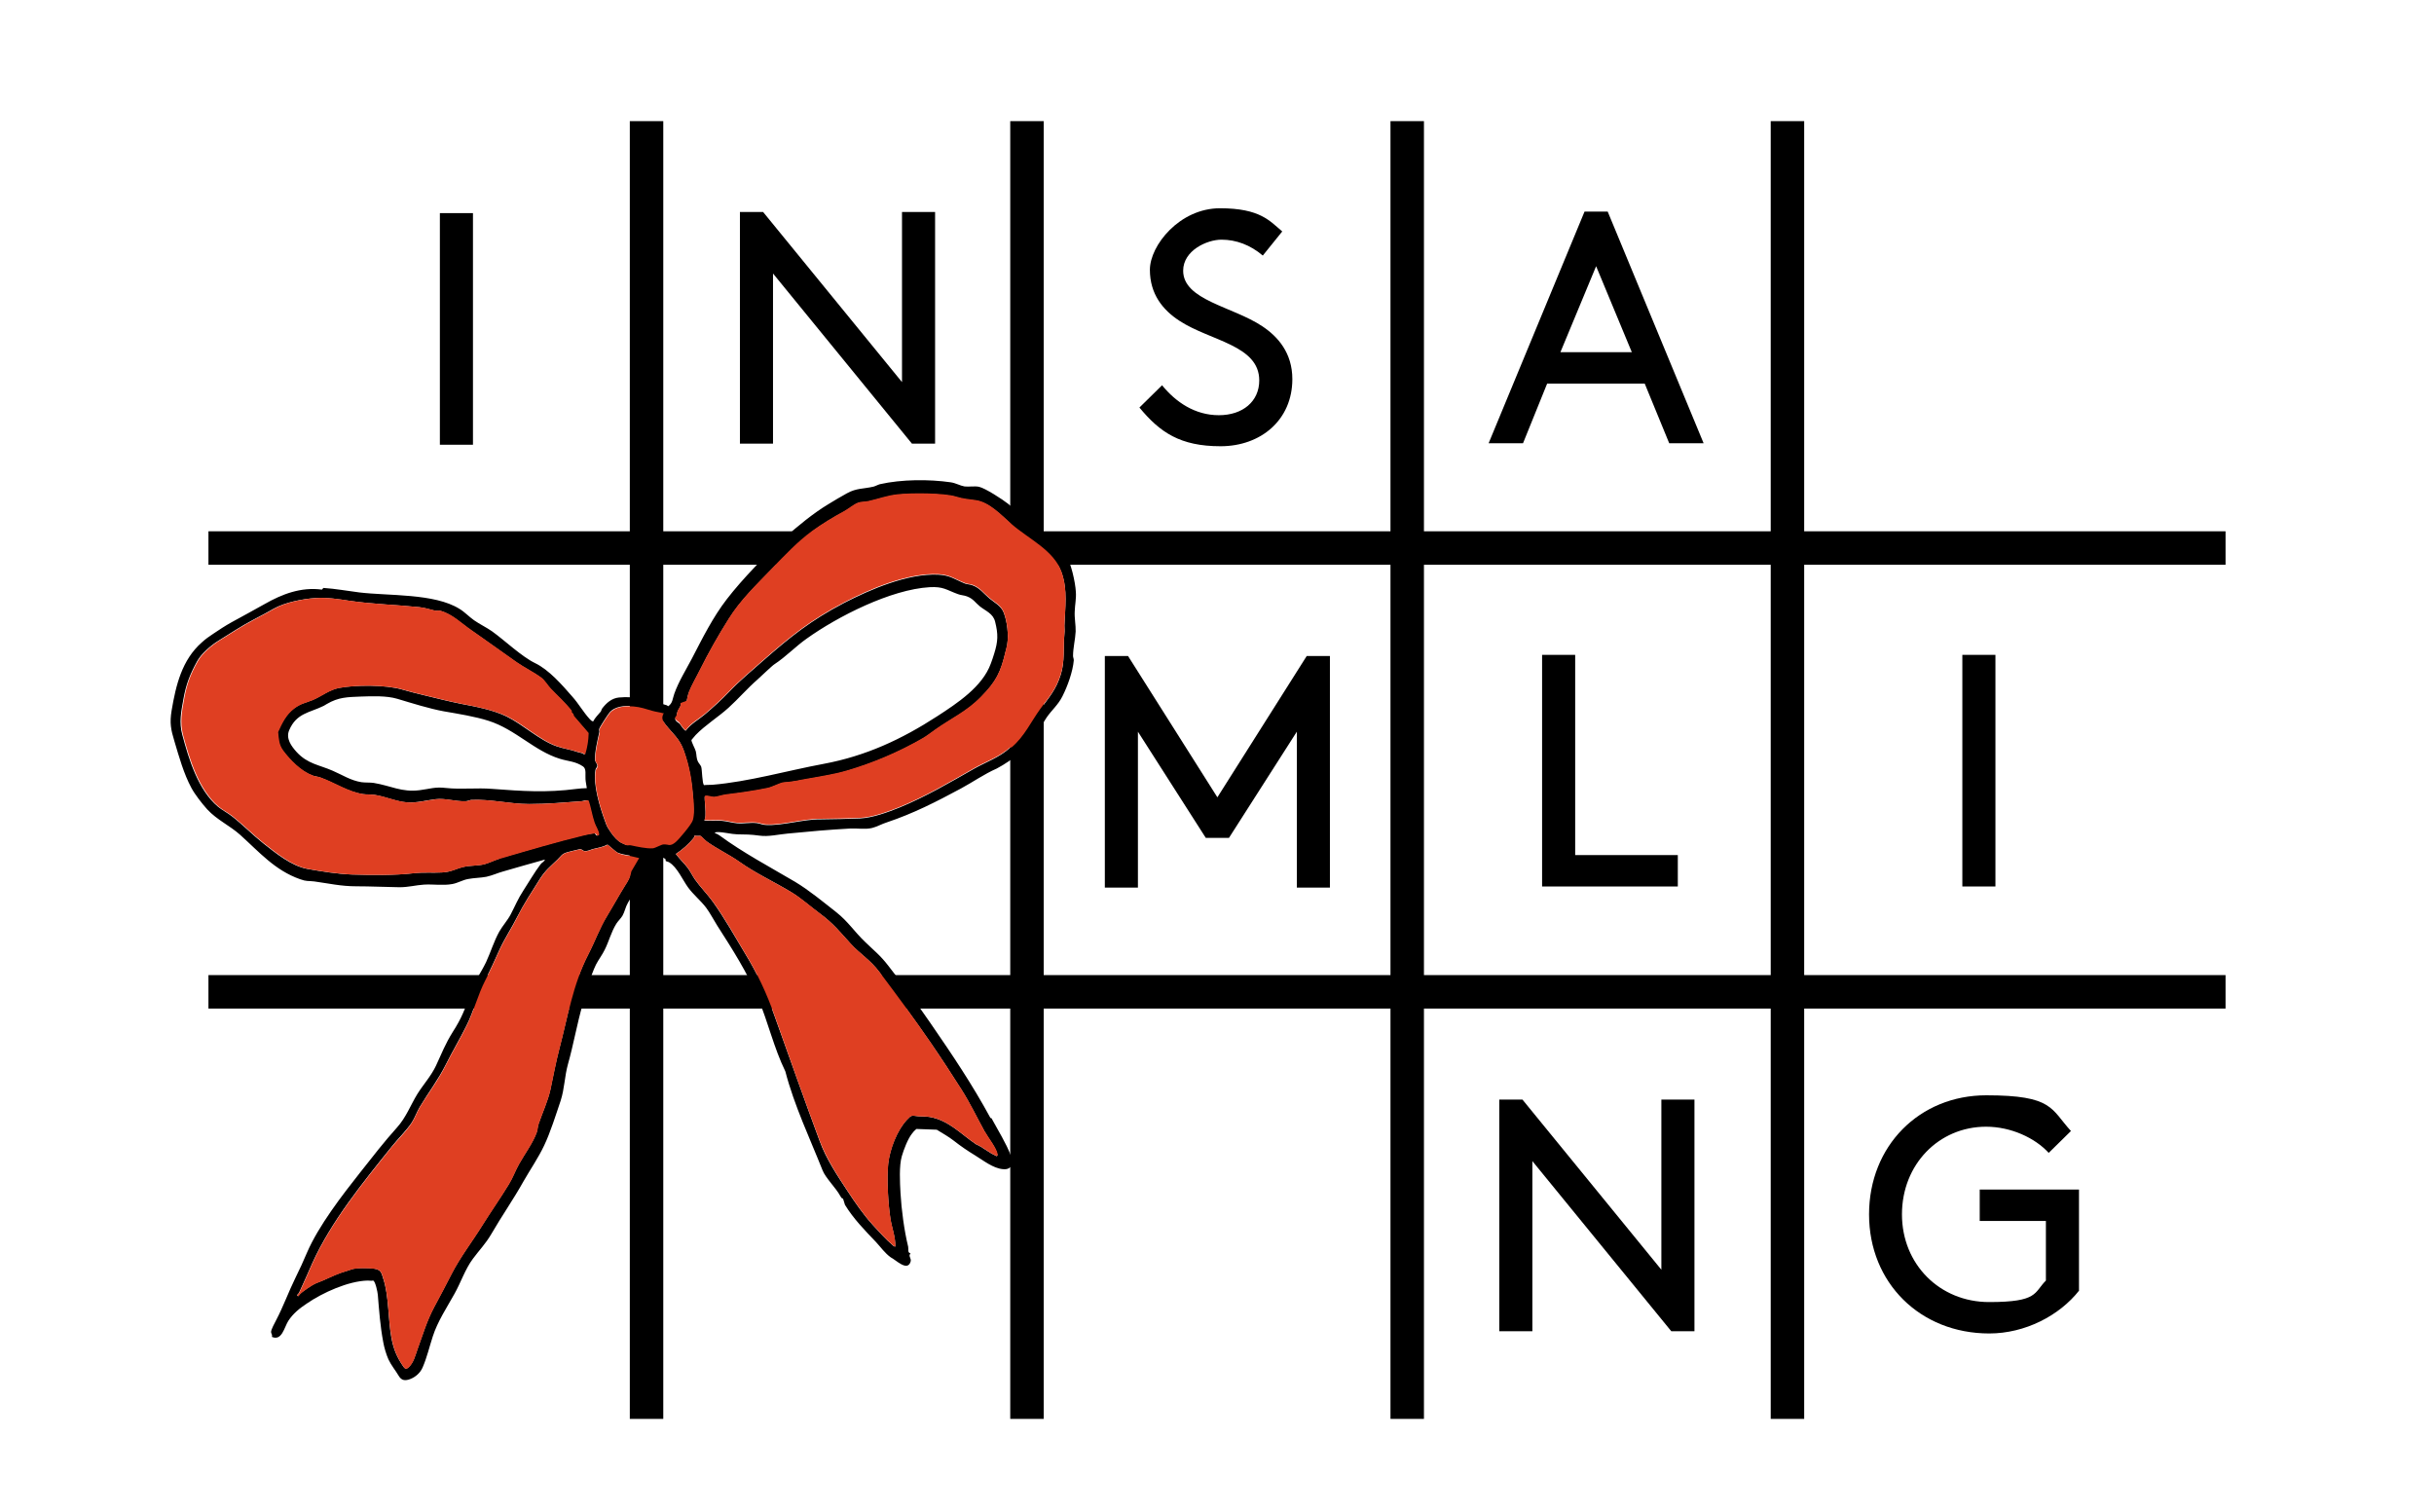
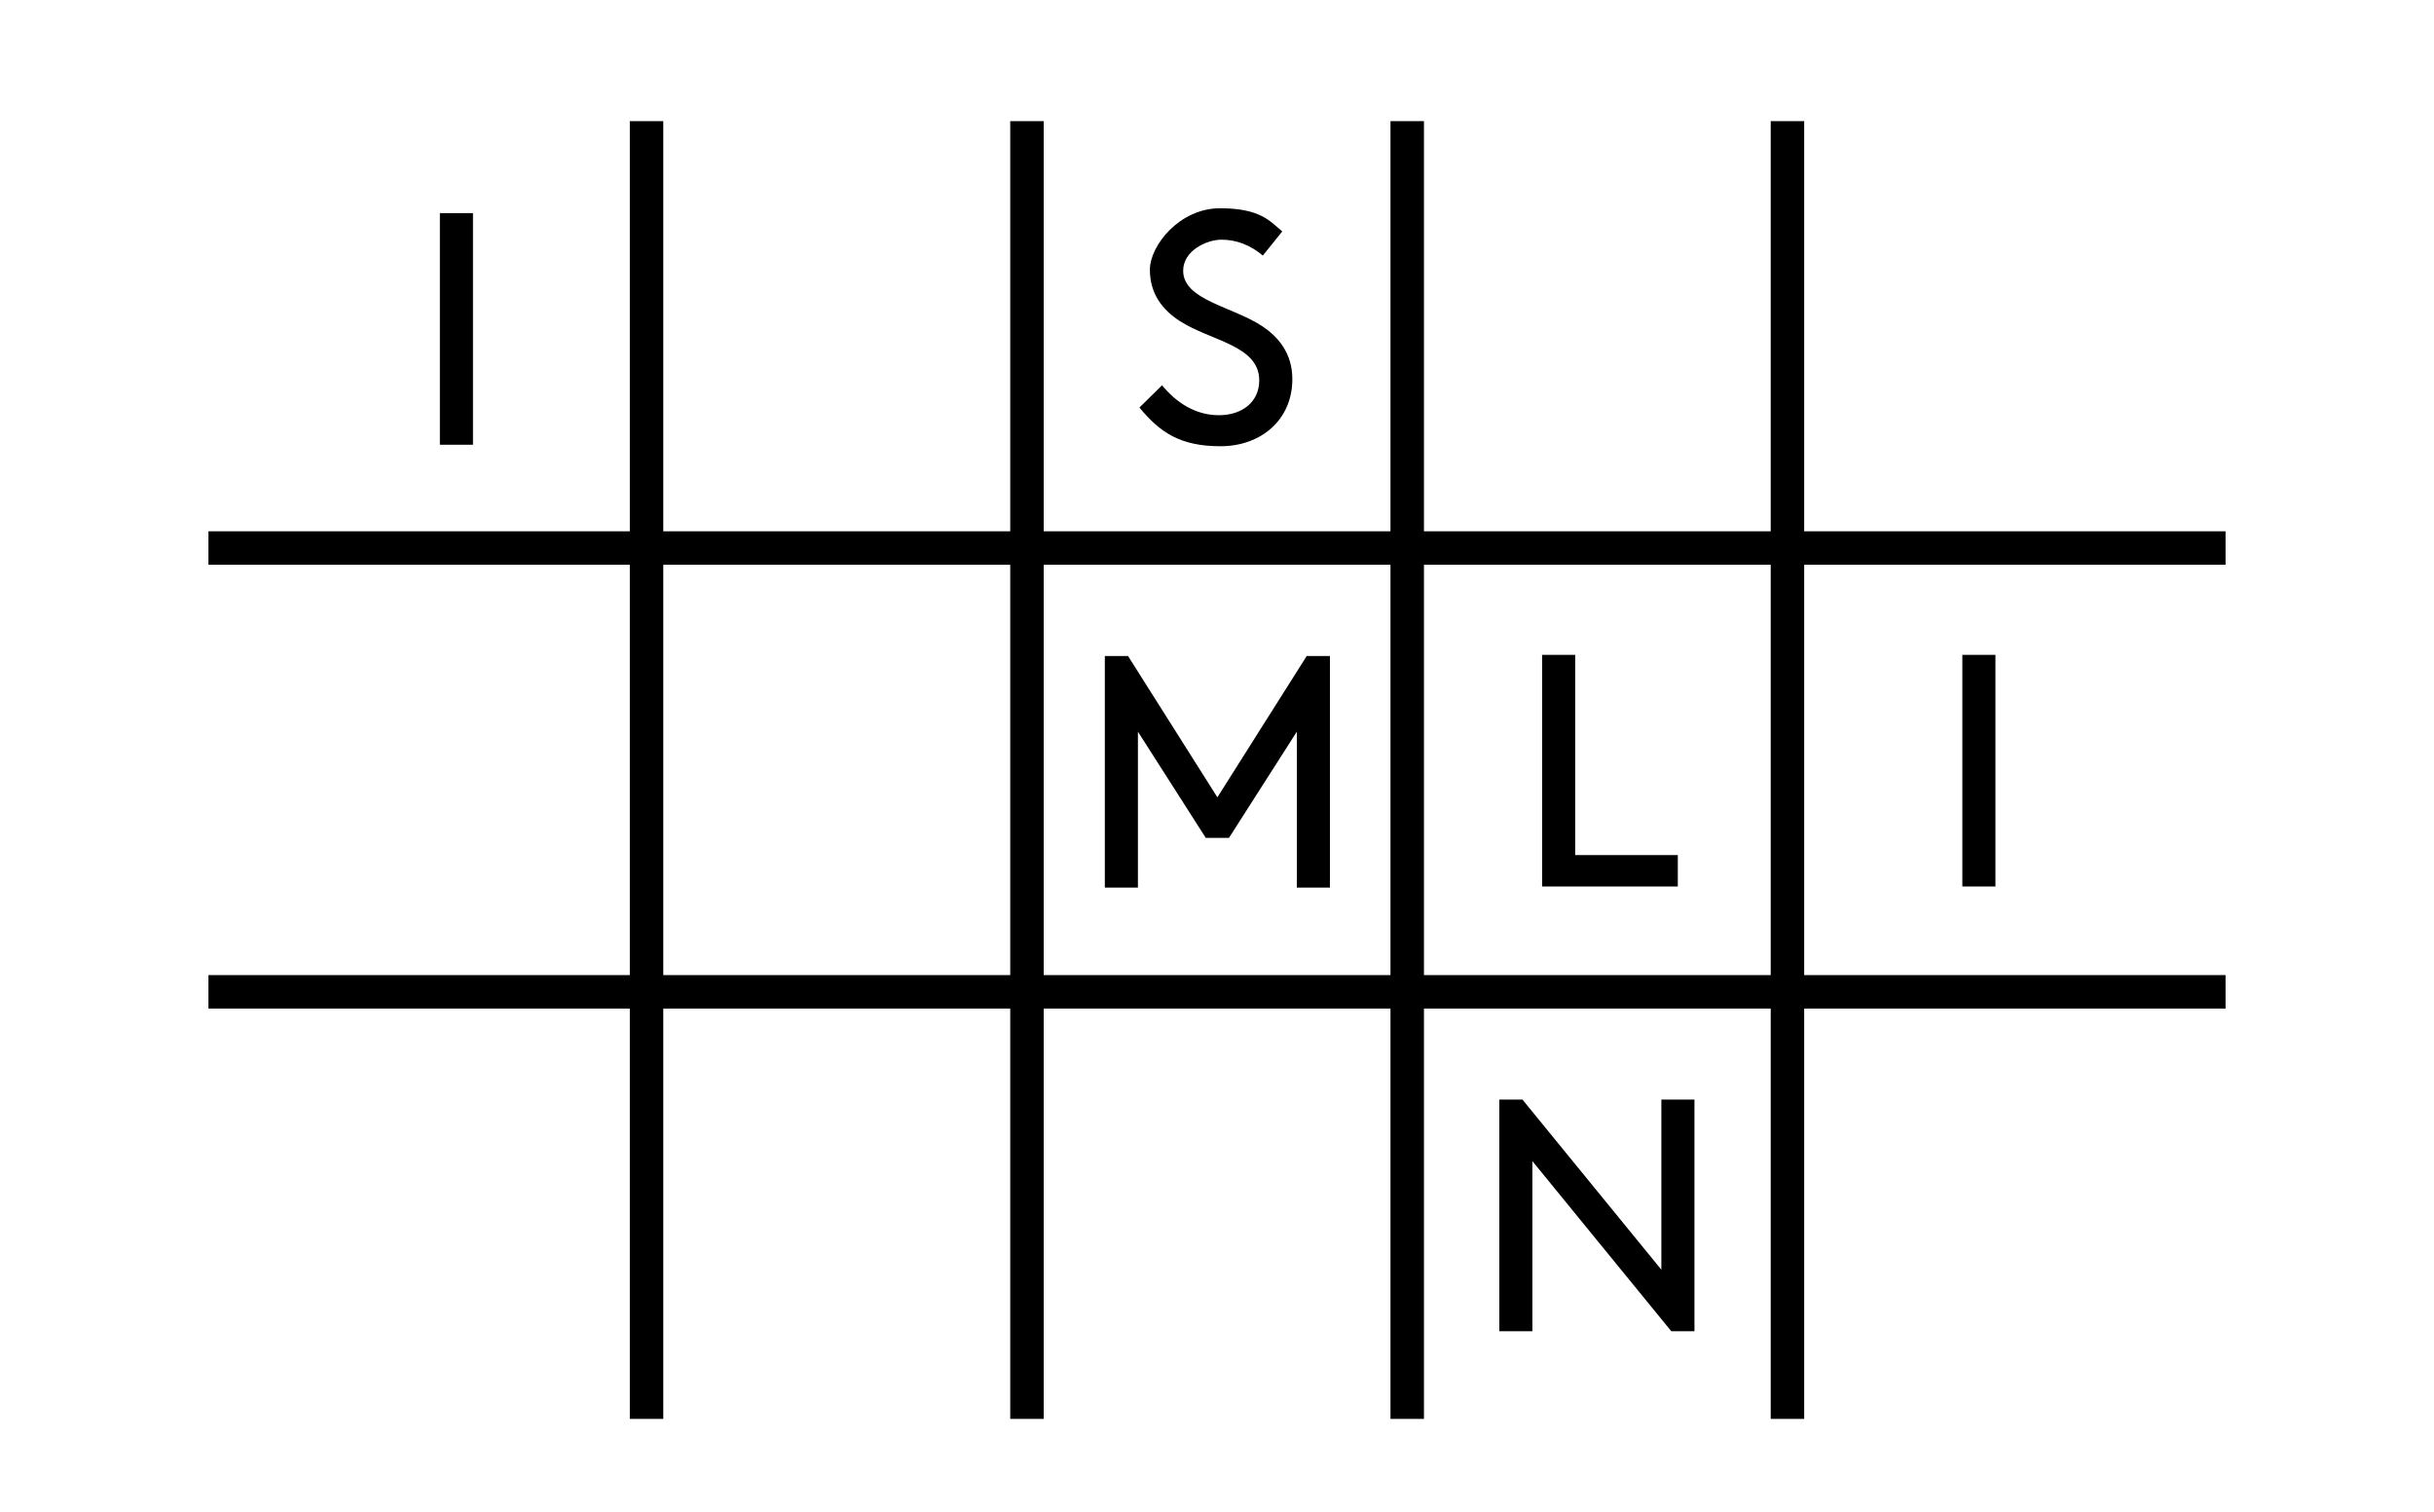
<svg xmlns="http://www.w3.org/2000/svg" width="1302" height="809" viewBox="0 0 1302 809" id="Layer_1" version="1.1">
  <defs>
    <style>
      .st0 {
        fill: none;
      }

      .st1 {
        fill: #df3f22;
      }

      .st2 {
        clip-path: url(#clippath);
      }
    </style>
    <clipPath id="clippath">
-       <rect class="st0" x="90.8" y="256.7" width="484.7" height="481.4" />
-     </clipPath>
+       </clipPath>
  </defs>
  <path d="M558.3,64.8h-17.9v694.2h17.9V64.8Z" />
  <path d="M354.8,64.8h-17.9v694.2h17.9V64.8Z" />
  <path d="M761.7,64.8h-17.9v694.2h17.9V64.8Z" />
  <path d="M965.1,64.8h-17.9v694.2h17.9V64.8Z" />
  <path d="M1190.5,284.2H111.5v17.9h1079v-17.9Z" />
  <path d="M1190.5,521.6H111.5v17.9h1079v-17.9Z" />
  <rect class="st0" x="151.4" y="64.8" width="185.5" height="219.4" />
  <rect class="st0" x="558.3" y="302.2" width="185.5" height="219.4" />
  <path d="M235.3,114h17.7v123.9h-17.7v-123.9Z" />
-   <path d="M413.5,146.3v91h-17.7v-123.9h12.4l74.3,91v-91h17.7v123.9h-12.4l-74.3-91Z" />
  <path d="M621.7,206.2c7.3,8.9,17.5,15.9,30.3,15.9s21.6-7.4,21.6-18.6c0-18.9-26.2-21.1-42.7-31.9-8.9-5.8-15.8-14.3-15.8-27.3s15.9-32.9,37.5-32.9,26.7,6.9,33.3,12.4l-10.4,12.9c-6.7-5.7-14.3-8.5-22.1-8.5s-20.5,5.8-20.5,16.6c0,15.8,26.4,19.1,42.3,29.7,8.3,5.5,16.1,14.2,16.1,28.3,0,21.8-16.8,35.9-38.4,35.9s-32.4-7.4-43.4-20.7l12.2-12Z" />
-   <path d="M879.8,205.2h-52.2l-12.9,31.9h-18.4l51.3-123.9h12.4l51.3,123.9h-18.4l-13.1-31.9ZM834.7,188.4h38.2l-19.1-46-19.1,46Z" />
  <path d="M657.4,448.2h-12.4l-36.3-56.8v83.4h-17.7v-123.9h12.4l47.8,75.6,47.8-75.6h12.4v123.9h-17.7v-83.4l-36.3,56.8Z" />
  <path d="M842.6,457.4h54.9v16.8h-72.6v-123.9h17.7v107.1Z" />
  <path d="M1049.7,350.3h17.7v123.9h-17.7v-123.9Z" />
  <path d="M819.7,621.1v91h-17.7v-123.9h12.4l74.3,91v-91h17.7v123.9h-12.4l-74.3-91Z" />
-   <path d="M1112.2,690.3c-10.6,13.5-29,23-48.1,23-37,0-64.3-27.1-64.3-63.7s26.9-63.7,62.7-63.7,34.5,7.3,45.3,19.1l-11.9,11.7c-7.3-8-20.2-14-33.5-14-25.3,0-45,20.2-45,46.9s20.2,46.9,46.6,46.9,23.9-5,30.4-11.5v-31.9h-35.4v-16.8h53.1v54Z" />
  <g class="st2">
    <path d="M532.7,618.2c-3.5-1.4-7-4.6-10.6-6.1-8-5.4-14.7-12.9-24.8-14.6-1.8-.3-4.3-.2-6.2-.4-3.5-.3-3.4-.9-6,1.9-5.4,5.8-9.1,15.7-10,23.4-.9,7.8,0,21.9,1.2,29.7.8,4.9,2.7,9.6,2.6,14.7-.9,0-1.1-.5-1.6-.9-3.1-2.6-7.5-7.4-10.3-10.5-5.2-5.7-9.5-12-13.6-18.2-5.4-8.2-11.5-17.3-14.9-26.7-8.2-22.1-16.1-44.5-24.1-66.8-4.3-12.3-9.3-22.9-16-33.9-5.4-9-10.8-18.6-17-27.3-3-4.2-6.9-8.1-9.7-12.1-1.3-1.9-2.4-4.2-3.8-6.1-1.9-2.5-4.5-4.9-6.4-7.5,3.5-2.3,6.9-5.3,9.5-8.5.3-.4.5-.9.6-1.4.9.5,2.7,0,3.2.3.4.2,2.4,2.4,3.3,3,5.6,4,12,7,17.4,10.8,8.9,6.3,18.7,10.7,28,16.4,4.9,3,10.3,7.8,15.1,11.3,7.2,5.3,10.6,9.7,16.4,16.1,5,5.5,10.7,8.8,15.4,15.2,9.4,12.5,18.9,25.4,27.7,38.2,5.5,8,10.9,16.3,16.1,24.5,4.7,7.4,8.4,15.2,12.7,23,1.8,3.2,6.2,8.6,6.6,12,0,.8-.3.8-.9.6M354.8,451.5c-1.2,0-4.4,2-5.9,2.1-3.4.3-8.2-.9-11.6-1.6-.8-.2-1.5.2-2.1,0-.6-.1-3.4-1.4-3.9-1.8-2.4-1.8-4.1-4.2-5.7-6.7-1.3-2-1.2-2.3-2.1-4.6-2.7-7.4-6.3-19.1-5-27,.1-.9.9-1.4,1-2.2,0-1.2-1.2-2.3-1.2-3.1-.3-3.9,1.4-11,2.3-15,.1-.5-.2-1.1-.1-1.6.2-1,4.6-7.7,5.5-8.8,2.9-3.5,8.3-3.8,12.7-3.5,3.7.3,6.5,1.3,9.9,2.3,2,.6,4.2.8,6.2,1.4-1.4,2.6-.5,4,1.2,6.2,3.8,4.8,7.5,7.5,9.7,13.8,3,8.6,4.4,16.6,5,25.7.2,3.3.6,8.2-.4,11.3-.7,2.1-7.4,10.1-9.2,11.7-3,2.6-3.6,1.1-6.4,1.2M337.6,466.1c-.5,3.3-1.7,5.1-3.3,7.6-3.4,5.5-6.4,11-9.7,16.4-3.9,6.3-6.5,13.8-10,20.5-8.4,16.3-10.8,32.8-15.4,50.3-1.9,7.2-3.2,14.4-4.8,21.9-1.4,6.3-4.2,12.2-6.3,18.3-.5,1.4-.6,3-1,4.5-1.9,5.5-6.5,11.7-9.4,16.9-2,3.5-3.4,7.5-5.5,10.9-4.5,7.4-9.7,14.7-14.2,22-5.4,8.7-11.7,16.8-16.4,25.9-3.1,6-6.1,11.8-9.3,17.7-4.1,7.7-6,14.5-8.9,22.4-1.3,3.6-2.1,7.6-5.1,10.2-.9.8-1.7.6-2.4-.4-3.6-5.1-5.5-9.7-6.6-16-1.7-9.6-1.3-22.1-4.2-30.9-1.1-3.5-1.2-5.1-5.1-5.7-2.6-.4-9.7-.5-12,.4-1.9.7-3.4,1.1-5.3,1.7-4.7,1.6-8.9,4-13.4,5.6-2,.7-8.1,4.8-9.2,6.3-.4.6-.7,1.2-1.2.1.6-.4,1.1-1.2,1.4-1.9,2.3-4.9,4.5-10,6.7-15,10.1-22.4,27-43.1,42.4-62.3,3.3-4.2,8-8.7,10.9-13.1,1.6-2.5,2.7-5.7,4.2-8.2,4.6-7.7,9.7-14.3,13.9-22.6,3.5-7,7.6-13.9,11.1-20.9,4-8,5.9-16.4,10.1-24.6,2.9-5.7,4.9-10.1,7.5-15.9,2.8-6.2,6.6-11.8,9.6-17.8,3.5-6.9,7.9-13.6,12-20.1,3.1-4.9,5.5-6.6,9.5-10.5,2.2-2.1,2.1-3,5.5-4,.8-.2,6.3-1.6,6.6-1.6.9,0,1.4.8,2.2,1,1.7.3,3.3-.7,4.9-1.1,2.5-.6,5.1-1,7.5-2.3.4,0,4.4,3.9,5.7,4.4,2.4.9,4.2,1,6.4,1.5,1.6.3,3.1.8,4.7,1.1l-4.2,7.2ZM266.9,459.4c-2.6.8-5.4,2.2-7.9,2.9-3.5.9-7.5.6-11,1.4-4.4,1-6.7,2.8-11.7,3-5.1.3-9.7-.2-15,.4-10.3,1.2-22.5,1-33,.7-8-.3-16-1.6-23.9-3-8.4-1.5-16.9-8.4-23.6-13.7-5.8-4.6-11-10-16.8-14.5-2.3-1.8-5.1-3.2-7.4-5.1-10.7-9-15.6-25.4-19.1-38.5-1.8-6.6-.6-12.3.6-19,1.4-7.9,3.5-13.3,7.4-20.4,2.2-4,7.6-8.6,11.4-10.9,6-3.7,12.1-7.8,18.8-11.3,3.5-1.8,7.2-3.8,10.7-5.8,6-3.4,15.3-5.2,22.3-5.7,6.1-.4,12.4.6,18.3,1.5,12.3,1.8,24.9,2.1,37.3,3.4,3.4.4,5.4,1.2,8.4,1.9.7.2,1.6-.2,2.6,0,6.5,1.8,11.2,6.7,16.6,10.4,8.2,5.6,16.1,11.4,24.2,17.1,4,2.8,9.6,5.6,13.2,8.3,1.7,1.3,3.4,4.2,5,5.8,3.6,3.8,8,7.7,11.2,11.9.1.2,0,.6,0,.8.5.6,1.2.8,1.1,1.9l7.9,9.2c-.1,4-.7,7.8-1.9,11.6-1-1.1-2.3-.9-3.6-1.4-3.8-1.4-7.6-1.8-11.3-3.1-9.3-3.3-17.6-11.4-26.7-15.9-7-3.5-16.5-5.3-24.4-6.8-6.6-1.3-13.1-3-19.8-4.6-4.2-1-7.7-1.9-11.9-3.1-8.8-2.5-24.6-2.5-33.7-.8-5.2,1-9.4,4.5-14.2,6.5-3.7,1.5-6.3,1.8-9.9,4.5-4.4,3.3-6.5,7.8-8.7,12.6.4,3.7.4,6.6,2.7,9.8,3.8,5.2,9.5,11,15.8,13.4,1.5.6,3,.6,4.3,1.1,7.6,2.8,14.7,7.7,22.9,8.9,1.8.3,4.4,0,6.2.4,5.8.9,11.7,3.6,17.3,4,5.2.4,10.3-1.1,15.4-1.7,5.1-.6,10.6,1.3,15.9,1.1,1.2,0,2.3-.6,3-.7,10.5-.5,20.6,2.2,31.1,2.2,9.6,0,18.4-.8,27.9-1.5.9,0,3.1-1,3.7-.2,1.3,3.8,1.8,7.8,3.1,11.6.7,2.1,2.1,4,2.4,6.1,0,.7-.4.6-.7.9-.7,0-.9-1.1-1.3-1.2-.8-.2-5,.7-6.1.9-15.3,3.7-30.4,8.3-45.5,12.6M313.2,416.8c.1,1.6.5,3.2.7,4.8-1.8,0-3.7.2-5.5.4-16.1,2.1-28.9,1.2-45,0-8.3-.7-16.7.4-24.9-.5-5.8-.7-8.5.5-14.1,1.2-9.6,1.2-15.3-2.4-24.5-3.9-1.9-.3-4.7-.1-6.6-.4-5.7-.9-10.2-3.9-15.3-6.1-7.3-3.2-13.4-3.6-19.3-10-2.9-3.2-5.9-7.3-4-11.7,3.9-9.2,10.9-9.3,18.4-13,.2,0,1.2-.8,1.7-1,6.3-3.7,11-3.7,18.3-4,6-.2,13.7-.5,19.4,1.2,7.7,2.3,17.2,5.3,24.9,6.7,7.5,1.3,16.9,2.8,24,5.1,14.4,4.6,24.4,16.1,38.1,20.3,4.5,1.4,8.3,1.3,12.4,4.1,1.9,1.3,1.1,4.6,1.3,6.8M376.6,419.9c-1-.5-1-8.2-1.5-9.7-.3-.9-1.3-1.9-1.7-2.7-1-2-.7-3.5-1.2-5.6-.3-1.3-2.6-5.4-2.3-6.1.8-.8,1.4-1.8,2.2-2.6,5.2-5.4,12.1-9.6,17.6-14.6,5.3-4.8,10.1-10.4,15.5-15.1,1.8-1.6,7.9-7.5,9.1-8.2,6.2-4.1,11.3-9.5,17.1-13.6,16.6-11.9,45.1-26.4,65.9-27.6,7.4-.4,8.8,1.4,15.1,3.7,1.5.6,3.2.6,4.8,1.2,3.5,1.3,4.5,3.4,7,5.4,3.2,2.5,7,3.8,8.1,8.1,1.7,6.8,1.6,10.5-.5,17.2-.5,1.6-1.2,3.8-1.8,5.3-4.5,12.4-18,21.2-28.6,28.1-19.1,12.4-38.3,21.3-60.8,25.5-19.4,3.6-40.2,9.6-59.6,11.2-1.5.1-3,0-4.5.2M361.9,382.9c.2-.8.3-1.7.6-2.4.5-1.4,2-2.6,1.5-4.1l3.3-1.2c.3-1.5.7-3.5,1.2-4.8,1.4-3.7,4.2-8.4,6-12.1,4.6-9.2,9.7-18.3,15.3-27.1,6.2-10,15-18.4,23.1-26.8,6.8-7,13.6-14.4,21.4-20,5.6-4.1,11.4-7.6,17.4-10.8,2.3-1.2,5.1-3.6,7.4-4.5,1.8-.6,3.6-.4,5.4-.8,5.4-1.2,9.9-2.9,15.6-3.6,7-.8,25-.8,31.3,1.2,3.9,1.2,6.5,1.4,10.5,1.9,7.4,1,14,8.2,19.3,12.9,9,7.9,22.6,13.9,26.7,25.7,3.3,9.5,1.8,18.5,1.5,28.3,0,1.7.2,2.4,0,4.3-.7,7.5.3,14.8-2,22-2.6,8.1-6,11.7-10.7,18.2-5.1,7-8.8,15-15.6,20.8h-.8c-5.5,5.1-12.8,7.6-19.2,11.2-13,7.4-25.9,15-40,20.8-6.2,2.5-14.4,5.5-21,5.8-7,.3-14.2.4-21.3.5-8.9-.1-20.5,3.5-29.1,3-1.7,0-3.2-.8-4.9-1-3.6-.4-7.1.4-10.5.1-2.4-.2-5.6-1.1-8-1.3-3.2-.3-6.5.2-9.6-.2,1.7-1.7-.3-12.5.4-12.9,1.7-.4,3.2.5,4.8.5,1.3,0,4.6-1.1,6.4-1.3,7.2-.9,15.2-2,22.4-3.5,2.4-.5,6.8-2.9,8.7-3,3.3-.2,7.3-1,10.8-1.6,7.3-1.4,15.5-2.5,22.6-4.6,14.1-4.1,28.2-10.1,40.8-17.4,2.7-1.6,4.3-2.9,6.8-4.7,8.5-6,16.8-9.6,24.3-17.4,8.3-8.5,10.6-13.3,13.3-24.8.3-1.4.6-1.8.8-3.5.8-5,0-12.2-1.9-17-1.4-3.7-5.1-5.4-7.9-7.8-2.9-2.5-4.9-5.4-8.8-6.8-1.2-.5-2.7-.5-3.9-.9-5.5-2.2-8-4.5-14.5-4.8-16.3-.7-36.3,7.9-50.4,15.2-17.6,9.2-28.7,18.1-43.5,31.1-5.8,5.1-12.6,10.8-17.8,16.3-4.1,4.3-8.6,8.4-13.1,12.2-3.3,2.8-7.5,5-10.1,8.6-.6.5-2.9-3.1-3.3-3.6-.5-.6-2.5-1.4-2.4-2.7,0-.4.6-.9.8-1.3M529.8,598c-9.9-18.2-20.3-33.6-32-50.6-7.2-10.5-14.9-20.9-22.7-30.9-4.5-5.8-7.6-8-12.6-12.9-5.5-5.3-8.9-10.7-15.1-15.6-7-5.5-14.6-11.8-22.1-16.3-13.4-7.9-27.9-15.6-40.4-24.8-.7-.5-1.6-1-2.5-1.2,0-.6,1.1-.6,1.5-.6,3.5,0,7,1.1,10.5,1.2,4.9.1,6.7,0,11.9.7,4.6.7,10.4-.7,15-1.1,11.2-1.1,22.3-2.1,33.5-2.7,3.8-.2,8,.6,11.7-.3,2.5-.6,5.3-2.2,7.9-3,14.3-4.8,26.4-11,39.6-18.1,6.5-3.5,12.4-7.7,19.2-10.7,8.5-4.5,17.8-12,22.5-20.2,1.3-2.2,2.7-4.9,4.1-7,2.8-4.1,6.2-6.8,8.5-11.4,2.8-5.5,5.6-13.3,6.1-19.3,0-.9-.4-1.6-.4-2.3,0-4.3,1.2-8.9,1.4-13.1.1-3.5-.7-7.1-.5-10.7.1-3.6.9-6.9.6-10.6-.3-5.2-2.6-15.5-5.4-19.8-4.5-6.9-14.7-12.8-21.1-17.9-3.4-2.7-6.3-6.6-9.6-9.2-3-2.4-12.4-8.5-15.7-9.2-2.2-.5-5.6.1-7.8-.2-2.3-.4-4.6-1.8-7.3-2.2-11.7-1.7-26.4-1.6-37.9,1-1.1.3-2.3,1-3.4,1.3-5.5,1.3-9.1.7-14.3,3.6-3.3,1.8-6.8,3.9-9.9,5.8-8,4.8-16.6,11.9-23.2,17.8-10.3,9.4-22.6,22-31.1,33-7.5,9.7-13.1,21-18.7,31.8-3.2,6.1-7.1,12.3-9.4,18.8-.9,2.4-.8,5.1-3.3,6.7-.3-.3-.6-.5-.9-.6-8.7-2.5-16.2-5-25.4-4.1-3.9.4-6.7,2.9-9,5.9-.3.4-.4,1.1-.7,1.6-1.4,1.7-3.1,3.3-4.1,5.3-.8-.1-1.3-.7-1.8-1.2-3.5-3.8-5.9-8.2-9.3-12-5.5-6.3-12.5-14.4-20-18-7.2-3.5-16.3-12.2-23-17-3-2.1-6.6-3.8-9.6-5.9-2.6-1.8-5.1-4.5-7.8-6.1-13.4-8.4-38-6.9-53.6-8.8-6.4-.8-12.8-2-19.2-2.4l-.8.9c-11.2-1.5-21.3,2.4-30.6,7.7-5.8,3.3-12,6.6-17.8,9.8-3.4,1.9-6.6,4-9.7,6.1-2.4,1.6-4,2.7-6.1,4.6-10.7,9.4-13.9,22.9-16.2,36.5-1.1,6.6-.4,10.2,1.5,16.4,2.5,8.4,5,17.4,9.1,25,1.8,3.4,5.7,8.4,8.5,11.5,5.2,5.6,12,8.6,17.6,13.6,10.1,9.1,18.6,19,32,23.7,3.6,1.3,4.2.8,7.6,1.2,8,1.1,14.3,2.6,22.4,2.6,7.7,0,15.5.4,23.2.5,4.9,0,8.6-1.1,13.1-1.4,4.9-.3,10.2.6,15.1-.3,2.9-.5,5.6-2.2,8.5-2.7,3.1-.6,6.7-.6,9.8-1.2,3.2-.7,5.9-2,8.8-2.8,7.5-2.2,15-4.3,22.5-6.4-.4,1.2-1.6,1.5-2.4,2.6-3.2,4.2-6.2,9.5-9.1,13.9-3,4.6-4.4,8.2-6.8,12.8-1.6,3.1-4.4,6.2-6.1,9.2-2.9,5.2-4.6,11-7.1,16.4-3,6.2-6.2,10-8.5,16.9-2.7,8.2-4.6,13.1-9.3,20.4-4,6.4-5.9,11.4-9,18.1-2.6,5.5-6.9,10.2-10,15.2-3.6,5.9-6,12.5-10.9,17.9-6.6,7.3-13.1,15.7-19.5,23.8-9.8,12.4-22.4,28.7-28.6,43.1-2.1,4.9-3.7,8.5-6.1,13.3-3.7,7.5-6.5,15.4-10.4,22.8-.7,1.4-2.8,5.1-2.7,6.4,0,.7.9,1.5.4,2.5,5.4,2.4,6.6-5,8.8-8.5,2.5-3.9,6.1-6.8,9.9-9.3,8.4-5.8,22.3-12.1,32.6-12.3,1,0,1.9.2,2.9,0,1.2.3,2.4,6.3,2.5,7.6.7,8.5,1.3,16.9,2.9,25.3.5,2.9,1.6,6.6,2.8,9.3,1.5,3.2,3.8,5.9,5.5,8.8,1.5,2.5,3.4,2.7,6.1,1.7,2.9-1.1,5.5-3.4,6.7-6.3,2.3-5.3,3.6-11,5.4-16.5,2.6-8.1,7.5-15.4,11.6-22.8,3.4-6,5.7-13.2,9.9-18.8,3.4-4.6,6.7-7.9,9.7-13,5.6-9.7,12-18.8,17.4-28.5,3.6-6.3,7.9-12.5,11-19.1,3.3-6.9,6.3-16.5,8.8-23.9,2.1-6.5,2.1-13,3.9-19.5,3-10.6,4.8-21.4,7.9-32.1,1.8-6.3,4.3-15.5,7.1-21.2,1.4-2.7,3.4-5.3,4.7-8,2.3-4.6,3.4-9.4,6.2-13.9.8-1.3,2.5-2.9,3.3-4.3,1.2-2.1,1.6-4.7,2.9-6.9,1.6-3,4.4-5.9,5.9-8.8,1.8-3.3,2.1-6.6,4.3-10.1.5-.9,3.2-4.7,3.8-4.9,2-.7,4.3-1,6,.4.4.3,0,.8.2,1,.2.3,1.3.4,1.9.8,4.2,2.5,7.3,9.6,10,13.3,2.7,3.8,6.9,7.2,9.7,10.9,2.1,2.8,4,6.5,5.9,9.5,8,12.5,16.3,25.4,22,39.2,5.3,12.7,8.4,26.4,14.5,38.9,4.8,18.4,13.2,36,19.9,52.9,1.6,4.1,7.2,9.5,9.4,13.6,1.1,2,.9,1,1.6,1.7.1.1.8,2.7,1,3.2,4.6,7.5,10.5,13.5,16.6,19.9,2.6,2.8,4.7,5.9,7.9,8.2,2.7,1.3,8.9,7.8,10.6,2.3.6-1.9-1.5-3,0-4.4-1.8-.5-1-2.2-1.3-3.6-2.1-8.6-3.6-19.8-4.1-28.8-.3-5.5-.8-14.5.7-19.6,1-3.5,3.2-9.2,5.3-11.9.7-1,1.6-2,2.5-2.7l10.9.4c3.1,1.9,6.3,3.7,9,5.8,4.1,3.2,7.2,5.3,11.6,8,4.4,2.7,9.5,6.8,14.7,7.3,3,.3,4.1-.7,5.6-3.1-.8-1.3-.8-2.8-1.3-4.2-2.5-6.6-6.8-13.4-10.3-19.9" />
    <path class="st1" d="M318.5,445.8c.4.1.6,1.2,1.3,1.2.4-.3.8-.2.7-.9-.3-2.2-1.7-4-2.4-6.1-1.3-3.8-1.9-7.8-3.1-11.6-.6-.7-2.8.2-3.7.2-9.5.7-18.3,1.5-27.9,1.5-10.5,0-20.6-2.7-31.1-2.2-.7,0-1.8.6-3,.7-5.4.2-10.8-1.7-15.9-1.1-5.1.6-10.3,2.1-15.4,1.7-5.6-.4-11.5-3.1-17.3-4-1.8-.3-4.4-.1-6.2-.4-8.2-1.3-15.3-6.2-22.9-8.9-1.3-.5-2.9-.5-4.3-1.1-6.3-2.4-12-8.3-15.8-13.4-2.3-3.2-2.3-6-2.7-9.8,2.2-4.8,4.3-9.3,8.7-12.6,3.6-2.7,6.2-3,9.9-4.5,4.8-2,8.9-5.5,14.2-6.5,9.1-1.7,25-1.7,33.7.8,4.2,1.2,7.7,2.1,11.9,3.1,6.7,1.6,13.2,3.3,19.8,4.6,7.9,1.5,17.4,3.4,24.4,6.8,9.2,4.5,17.4,12.6,26.7,15.9,3.7,1.3,7.4,1.8,11.3,3.1,1.3.4,2.6.3,3.6,1.4,1.2-3.8,1.8-7.6,1.9-11.6l-7.9-9.2c0-1.1-.7-1.3-1.1-1.9-.1-.2,0-.6,0-.8-3.2-4.2-7.6-8.1-11.2-11.9-1.5-1.6-3.2-4.5-5-5.8-3.6-2.7-9.2-5.5-13.2-8.3-8.1-5.7-16.1-11.4-24.2-17.1-5.4-3.7-10.1-8.6-16.6-10.4-1-.3-1.9,0-2.6,0-3-.7-5.1-1.5-8.4-1.9-12.4-1.3-25-1.6-37.3-3.4-6-.9-12.2-1.9-18.3-1.5-7.1.5-16.3,2.3-22.3,5.7-3.5,2-7.3,4-10.7,5.8-6.7,3.5-12.8,7.6-18.8,11.3-3.9,2.4-9.2,6.9-11.4,10.9-4,7.1-6,12.4-7.4,20.4-1.2,6.6-2.3,12.3-.6,19,3.5,13.1,8.4,29.4,19.1,38.5,2.3,1.9,5.1,3.3,7.4,5.1,5.8,4.6,11,9.9,16.8,14.5,6.7,5.3,15.2,12.2,23.6,13.7,7.9,1.4,15.9,2.7,23.9,3,10.5.3,22.8.5,33-.7,5.2-.6,9.9-.2,15-.4,5-.3,7.3-2,11.7-3,3.5-.8,7.5-.5,11-1.4,2.5-.7,5.3-2.1,7.9-2.9,15.1-4.4,30.2-8.9,45.5-12.6,1.1-.3,5.3-1.2,6.1-.9" />
    <path class="st1" d="M330.7,456.3c-1.3-.5-5.3-4.4-5.7-4.4-2.3,1.3-5,1.7-7.5,2.3-1.5.4-3.2,1.4-4.9,1.1-.9-.1-1.4-1-2.2-1-.3,0-5.8,1.4-6.6,1.6-3.4,1-3.3,1.9-5.5,4-4.1,3.9-6.4,5.6-9.5,10.5-4.1,6.5-8.6,13.2-12,20.1-3,6.1-6.8,11.6-9.6,17.8-2.6,5.8-4.6,10.2-7.5,15.9-4.2,8.1-6.1,16.5-10.1,24.6-3.5,7.1-7.6,13.9-11.1,20.9-4.1,8.3-9.3,14.9-13.9,22.6-1.5,2.5-2.6,5.7-4.2,8.2-2.8,4.4-7.5,9-10.9,13.1-15.4,19.3-32.4,40-42.4,62.3-2.2,5-4.4,10.1-6.7,15-.3.6-.8,1.4-1.4,1.9.5,1.1.7.5,1.2-.1,1.1-1.5,7.2-5.6,9.2-6.3,4.5-1.7,8.8-4,13.4-5.6,1.8-.6,3.3-1,5.3-1.7,2.3-.9,9.4-.8,12-.4,3.9.5,4,2.2,5.1,5.7,2.8,8.8,2.4,21.3,4.2,30.9,1.1,6.3,3,10.9,6.6,16,.7,1,1.4,1.2,2.4.4,3-2.6,3.8-6.7,5.1-10.2,2.9-7.9,4.8-14.7,8.9-22.4,3.2-5.8,6.2-11.7,9.3-17.7,4.7-9.1,11-17.2,16.4-25.9,4.6-7.3,9.7-14.6,14.2-22,2.1-3.4,3.5-7.4,5.5-10.9,2.9-5.2,7.5-11.4,9.4-16.9.5-1.4.6-3.1,1-4.5,2.1-6.2,4.9-12.1,6.3-18.3,1.6-7.4,2.9-14.6,4.8-21.9,4.6-17.5,7-34,15.4-50.3,3.5-6.8,6.2-14.2,10-20.5,3.3-5.4,6.3-11,9.7-16.4,1.6-2.5,2.8-4.3,3.3-7.6l4.2-7.2c-1.6-.3-3.1-.8-4.7-1.1-2.3-.4-4.1-.5-6.4-1.5" />
-     <path class="st1" d="M363.6,386.9c.5.5,2.7,4.2,3.3,3.6,2.5-3.6,6.7-5.8,10.1-8.6,4.5-3.8,9-7.9,13.1-12.2,5.2-5.5,12-11.1,17.8-16.3,14.8-13,25.9-21.9,43.5-31.1,14.1-7.4,34.1-15.9,50.4-15.2,6.4.3,8.9,2.6,14.5,4.8,1.2.5,2.7.5,3.9.9,3.9,1.4,5.9,4.3,8.8,6.8,2.8,2.4,6.5,4.1,7.9,7.8,1.8,4.8,2.7,12,1.9,17-.3,1.6-.5,2.1-.8,3.5-2.7,11.6-5,16.4-13.3,24.8-7.5,7.7-15.8,11.4-24.3,17.4-2.5,1.7-4.1,3.1-6.8,4.7-12.6,7.3-26.7,13.3-40.8,17.4-7.1,2.1-15.2,3.2-22.6,4.6-3.5.7-7.5,1.5-10.8,1.6-1.9.1-6.3,2.5-8.7,3-7.1,1.5-15.1,2.6-22.4,3.5-1.8.2-5,1.3-6.4,1.3-1.5,0-3.1-.9-4.8-.5-.7.4,1.3,11.3-.4,12.9,3.2.4,6.5-.1,9.6.2,2.4.2,5.6,1.1,8,1.3,3.4.2,6.9-.5,10.5-.1,1.6.2,3.2.9,4.9,1,8.6.5,20.2-3.1,29.1-3,7.1-.1,14.3-.2,21.3-.5,6.6-.3,14.8-3.3,21-5.8,14.2-5.8,27-13.4,40-20.8,6.3-3.6,13.7-6.1,19.2-11.1h.8c6.9-5.8,10.5-13.9,15.6-20.9,4.7-6.4,8.1-10,10.7-18.2,2.3-7.2,1.3-14.5,2-22,.2-1.9,0-2.6,0-4.3.4-9.8,1.8-18.8-1.5-28.3-4.1-11.8-17.7-17.8-26.7-25.7-5.3-4.7-11.9-11.9-19.3-12.9-4.1-.6-6.6-.7-10.5-1.9-6.3-2-24.3-2-31.3-1.2-5.7.6-10.2,2.4-15.6,3.6-1.8.4-3.7.2-5.4.8-2.3.8-5.1,3.2-7.4,4.5-6,3.2-11.8,6.8-17.4,10.8-7.8,5.7-14.6,13-21.4,20-8.1,8.4-16.9,16.8-23.1,26.8-5.5,8.8-10.7,17.9-15.3,27.1-1.8,3.7-4.6,8.4-6,12.1-.5,1.4-.9,3.4-1.2,4.8l-3.3,1.2c.5,1.5-.9,2.7-1.5,4.1-.3.8-.4,1.6-.6,2.4-.1.5-.7.9-.8,1.3,0,1.3,1.9,2.1,2.4,2.7" />
    <path class="st1" d="M527,605.7c-4.3-7.8-8-15.6-12.7-23-5.2-8.2-10.6-16.4-16.1-24.5-8.8-12.9-18.3-25.7-27.7-38.2-4.8-6.4-10.4-9.7-15.4-15.2-5.8-6.3-9.2-10.7-16.4-16.1-4.8-3.6-10.2-8.4-15.1-11.3-9.4-5.6-19.1-10.1-28-16.4-5.3-3.8-11.8-6.8-17.4-10.8-.9-.6-2.9-2.9-3.3-3-.5-.2-2.4.3-3.2-.3-.1.5-.3.9-.6,1.4-2.6,3.2-6.1,6.3-9.5,8.5,1.9,2.6,4.5,4.9,6.4,7.5,1.4,1.9,2.4,4.2,3.8,6.1,2.8,4,6.7,8,9.7,12.1,6.3,8.7,11.6,18.3,17,27.3,6.7,11,11.6,21.6,16,33.9,7.9,22.3,15.8,44.6,24.1,66.8,3.5,9.3,9.5,18.5,14.9,26.7,4.1,6.2,8.4,12.5,13.6,18.2,2.8,3.1,7.2,7.9,10.3,10.5.5.4.8.9,1.6.9.1-5.1-1.8-9.8-2.6-14.7-1.3-7.9-2.1-21.9-1.2-29.7.9-7.6,4.6-17.6,10-23.4,2.7-2.9,2.5-2.2,6-1.9,1.9.2,4.4,0,6.2.4,10.1,1.7,16.8,9.3,24.8,14.6,3.6,1.5,7.1,4.7,10.6,6.1.6.2,1,.2.9-.6-.4-3.3-4.9-8.8-6.6-12" />
    <path class="st1" d="M370.9,427.3c-.6-9.1-1.9-17.2-5-25.7-2.2-6.3-6-9-9.7-13.8-1.7-2.2-2.6-3.6-1.2-6.2-2-.6-4.2-.8-6.2-1.4-3.4-1-6.2-2-9.9-2.3-4.4-.3-9.7,0-12.7,3.5-.9,1.1-5.3,7.7-5.5,8.8-.1.5.2,1.1.1,1.6-.9,4-2.6,11.1-2.3,15,0,.8,1.3,1.9,1.2,3.1,0,.9-.9,1.4-1,2.2-1.3,7.9,2.3,19.6,5,27,.8,2.3.8,2.6,2.1,4.6,1.5,2.5,3.3,4.9,5.7,6.7.5.4,3.3,1.7,3.9,1.8.6.1,1.3-.2,2.1,0,3.3.7,8.2,1.8,11.6,1.6,1.5-.1,4.7-2.1,5.9-2.1,2.8-.1,3.4,1.3,6.4-1.2,1.9-1.6,8.6-9.6,9.2-11.7,1-3.1.6-8,.4-11.3" />
  </g>
</svg>